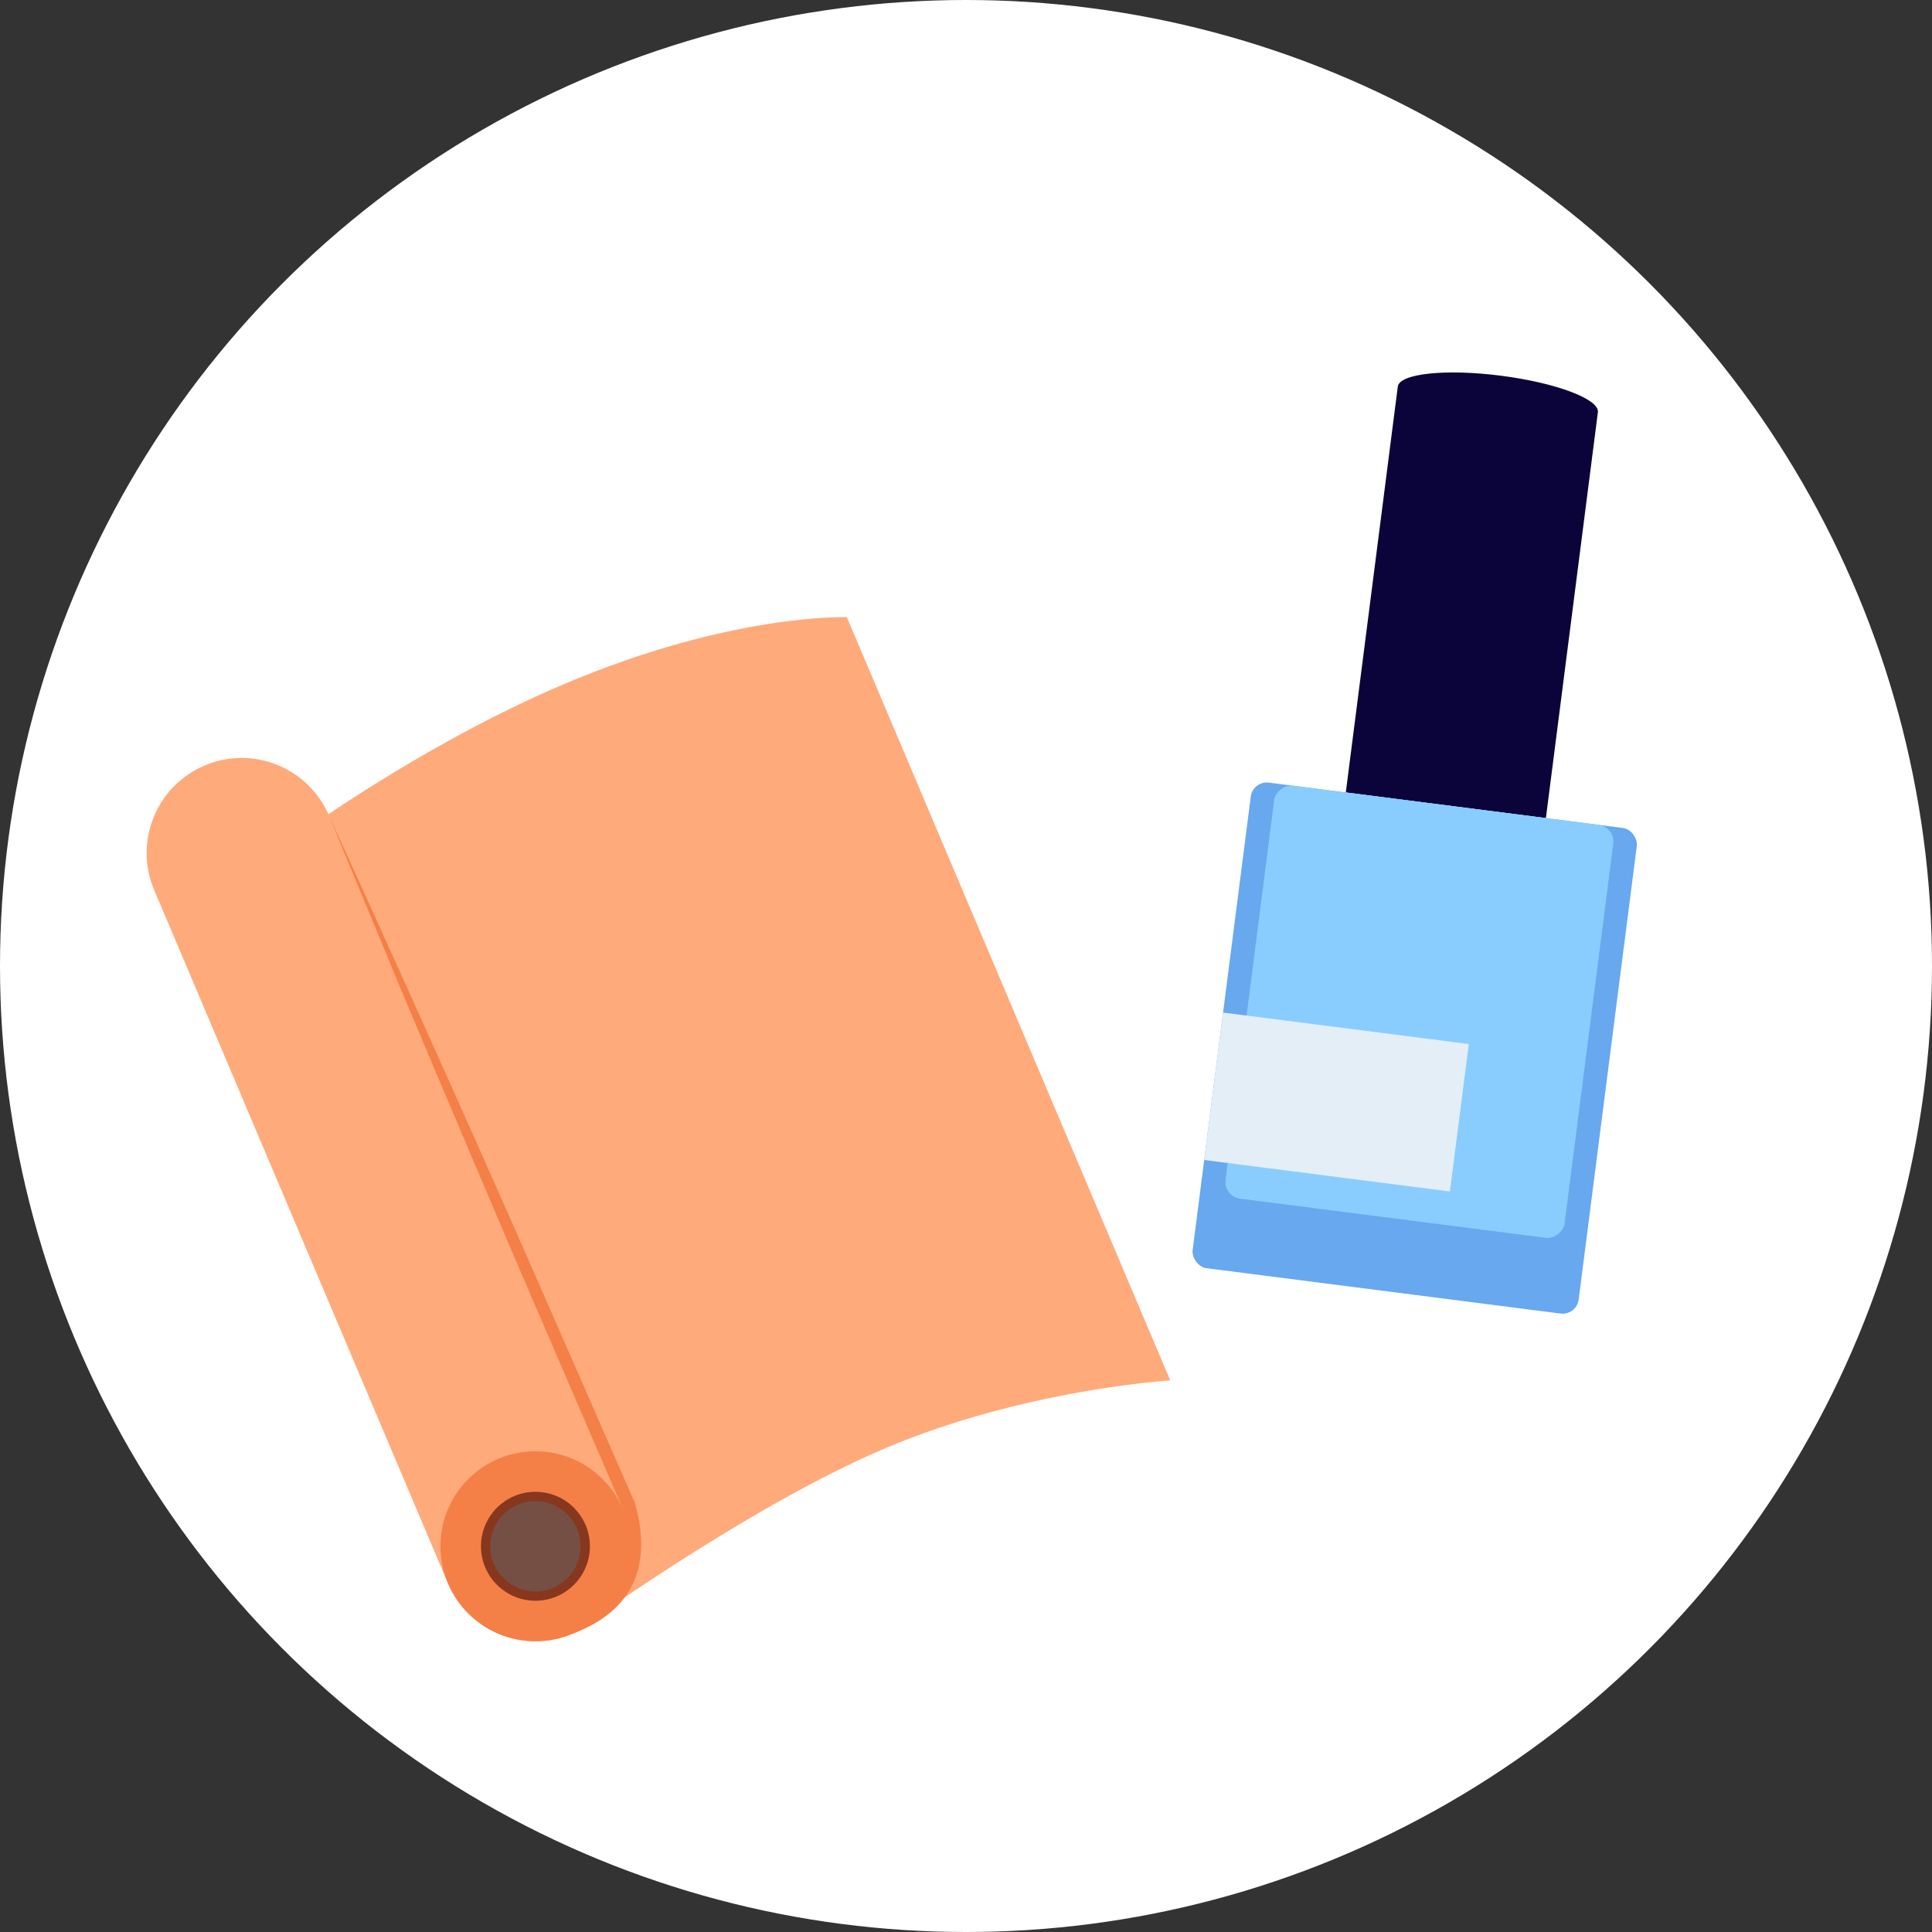
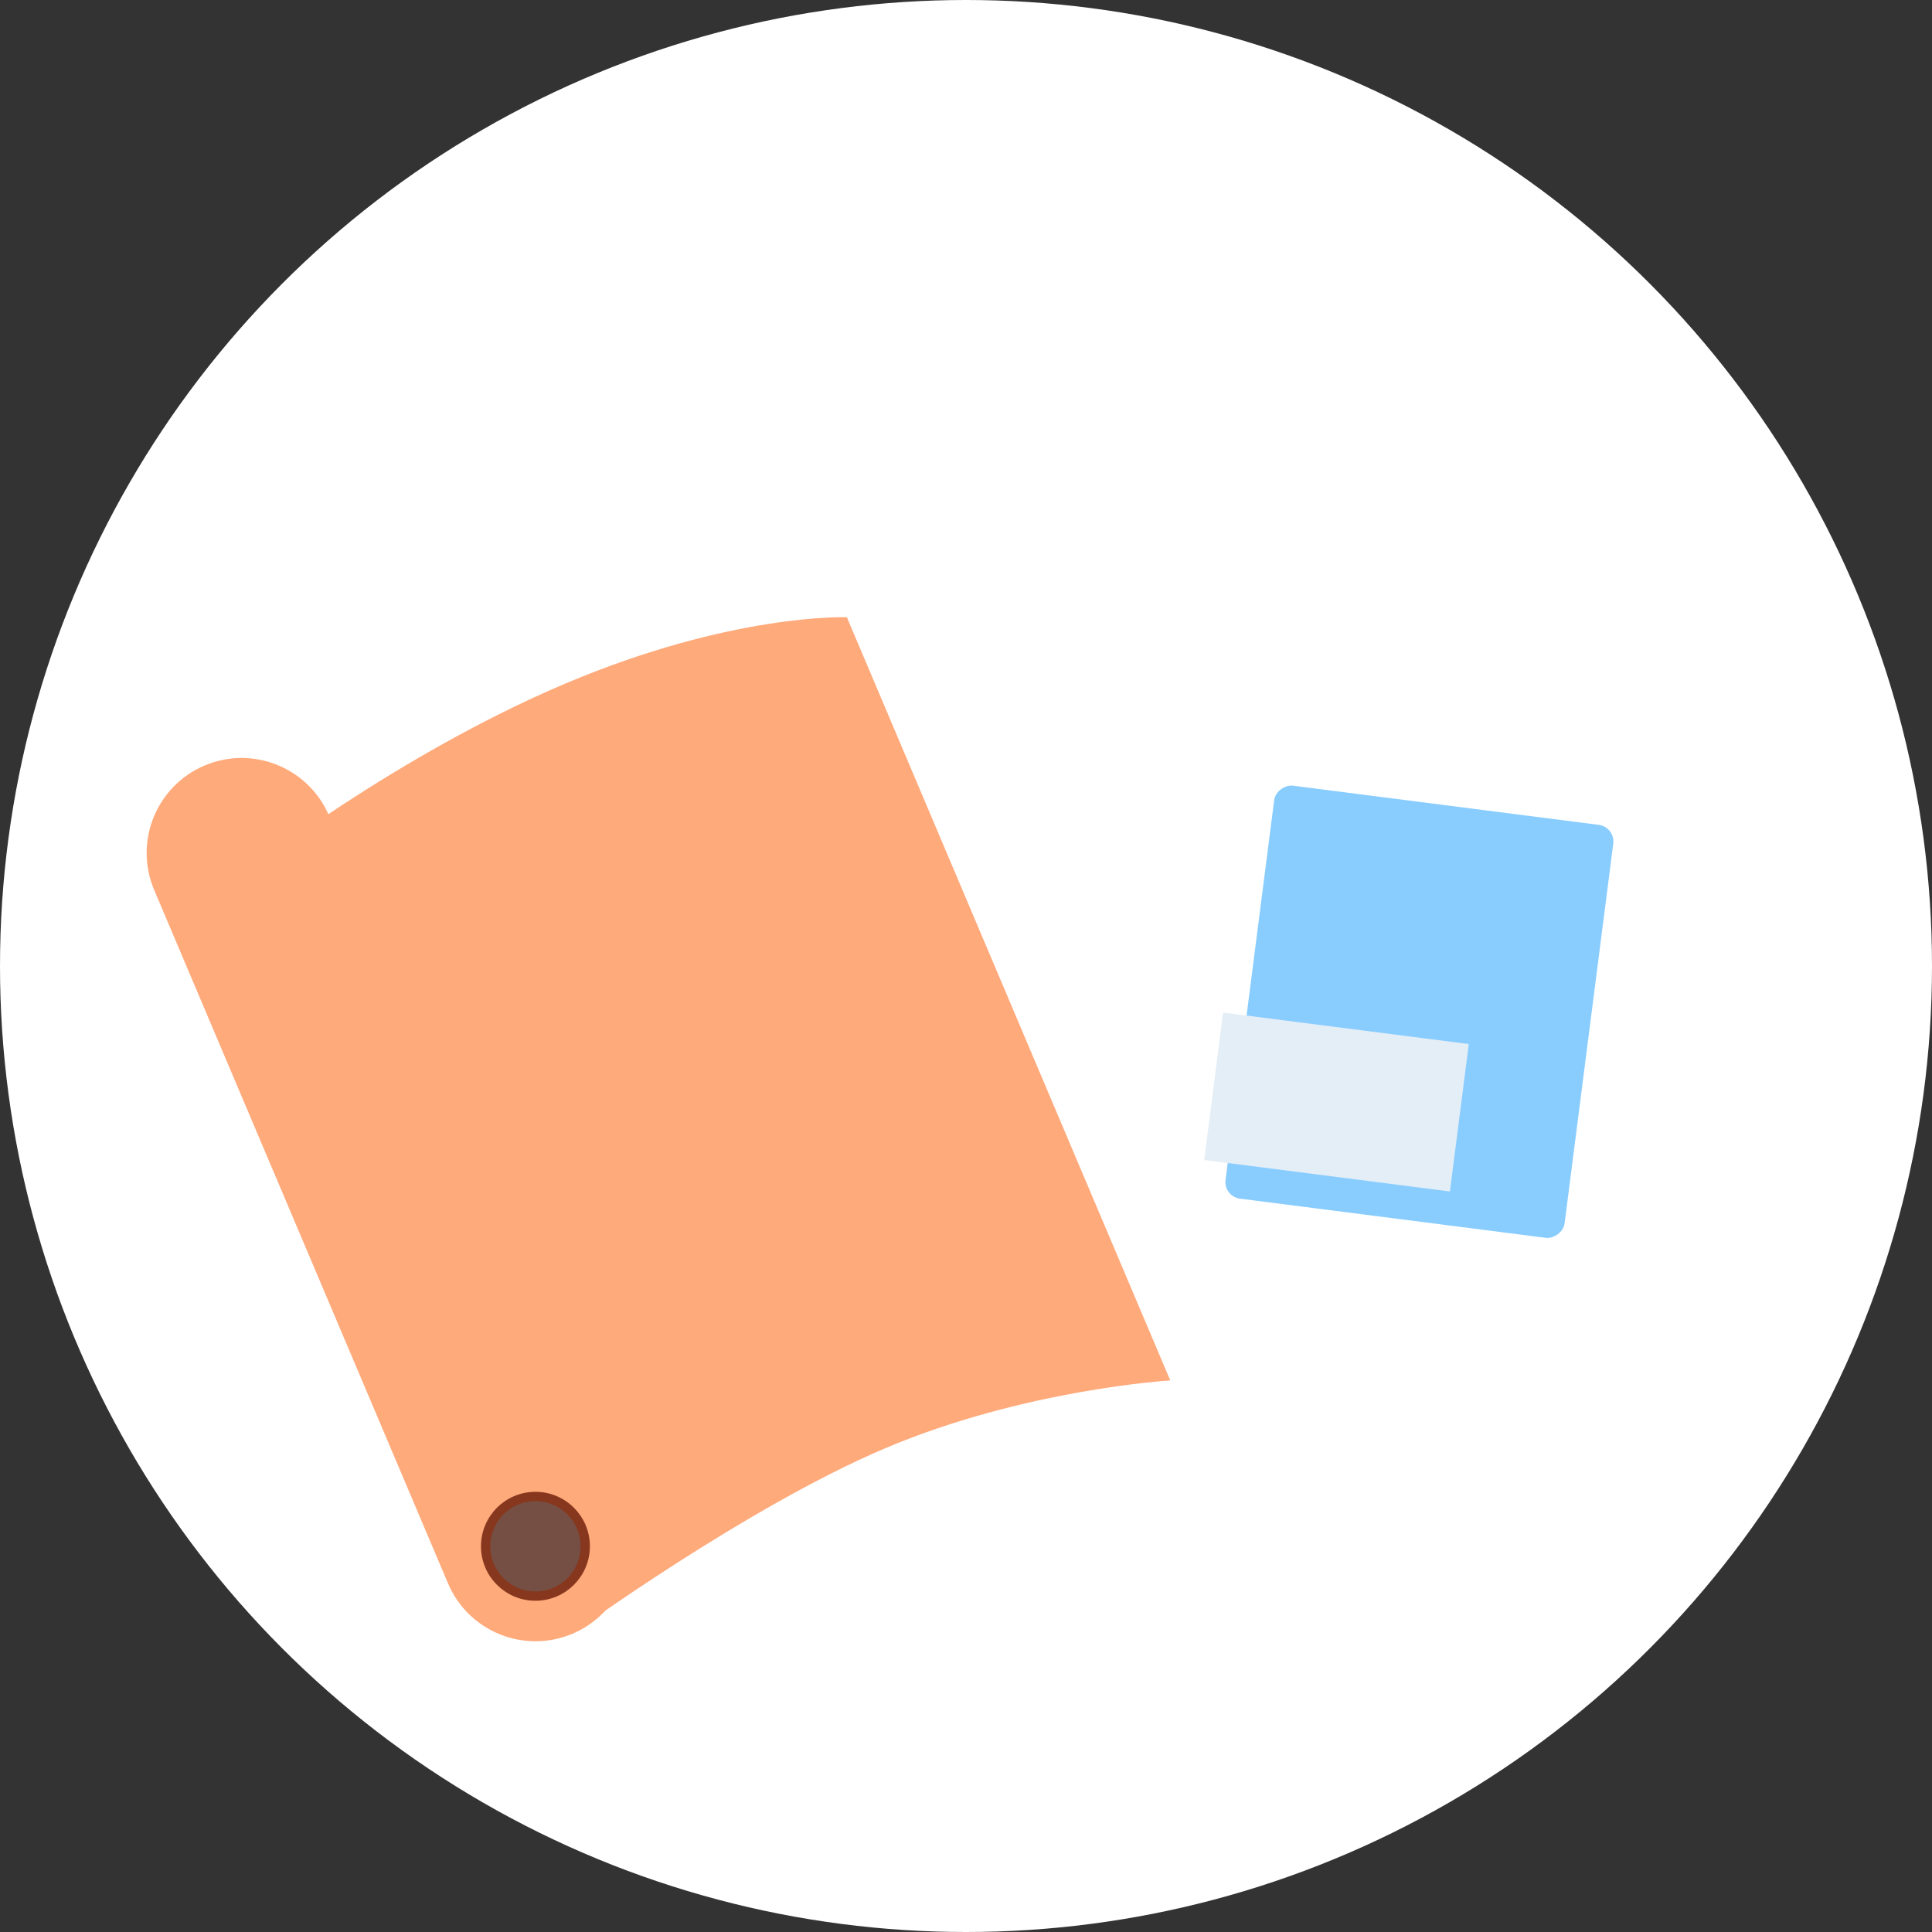
<svg xmlns="http://www.w3.org/2000/svg" id="Layer_2" viewBox="0 0 100 100">
  <rect x="0" y="0" width="100" height="100" fill="#333333" stroke="none" />
  <defs>
    <style>.cls-1{fill:#0b043b;}.cls-2{fill:#67a8ef;}.cls-3{fill:#89cdff;}.cls-4{fill:#fff;}.cls-5{fill:#ffaa7b;}.cls-6{fill:#e4eef7;}.cls-7{fill:#754f44;stroke:#87371e;stroke-miterlimit:10;stroke-width:.483px;}.cls-8{fill:#f48047;}</style>
  </defs>
  <g id="Layer_1-2">
    <circle class="cls-4" cx="50" cy="50" r="50" />
    <path class="cls-5" d="M43.833,31.948s-5.925-.231-14.609,3.449c-8.684,3.68-16.33,9.661-16.33,9.661l16.739,39.503s9.001-6.556,16.201-9.606c7.2-3.051,14.739-3.504,14.739-3.504l-16.739-39.503Z" />
    <path class="cls-5" d="M10.59,39.623c-2.5,1.059-3.668,3.945-2.609,6.445l15.206,35.884c1.059,2.5,3.945,3.668,6.445,2.609s3.668-3.945,2.609-6.445l-15.206-35.884c-1.059-2.5-3.945-3.668-6.445-2.609Z" />
-     <circle class="cls-8" cx="27.714" cy="80.035" r="4.917" />
    <circle class="cls-7" cx="27.714" cy="80.035" r="2.578" />
-     <path class="cls-8" d="M29.632,84.562c2.781-1.721,3.373-3.65,2.579-6.518,0,0-3.845-8.931-3.845-8.931-2.249-5.178-5.39-12.623-7.613-17.895,0,0-3.718-8.986-3.718-8.986,2.028,4.414,6.032,13.29,7.995,17.729,2.294,5.13,5.524,12.585,7.823,17.804.92,3.183-.025,5.608-3.221,6.797h0Z" />
-     <path class="cls-1" d="M77.685,19.446c-2.86-.366-5.249-.113-5.336.566l-2.691,21.005,10.357,1.327,2.691-21.005c.087-.679-2.161-1.526-5.021-1.893Z" />
-     <rect class="cls-2" x="63.154" y="41.578" width="20.144" height="25.34" rx=".837" ry=".837" transform="translate(7.487 -8.865) rotate(7.301)" />
    <rect class="cls-3" x="62.692" y="43.521" width="21.551" height="17.695" rx=".868" ry=".868" transform="translate(12.187 118.585) rotate(-82.699)" />
    <rect class="cls-6" x="62.767" y="53.193" width="12.821" height="7.693" transform="translate(7.809 -8.328) rotate(7.301)" />
  </g>
</svg>